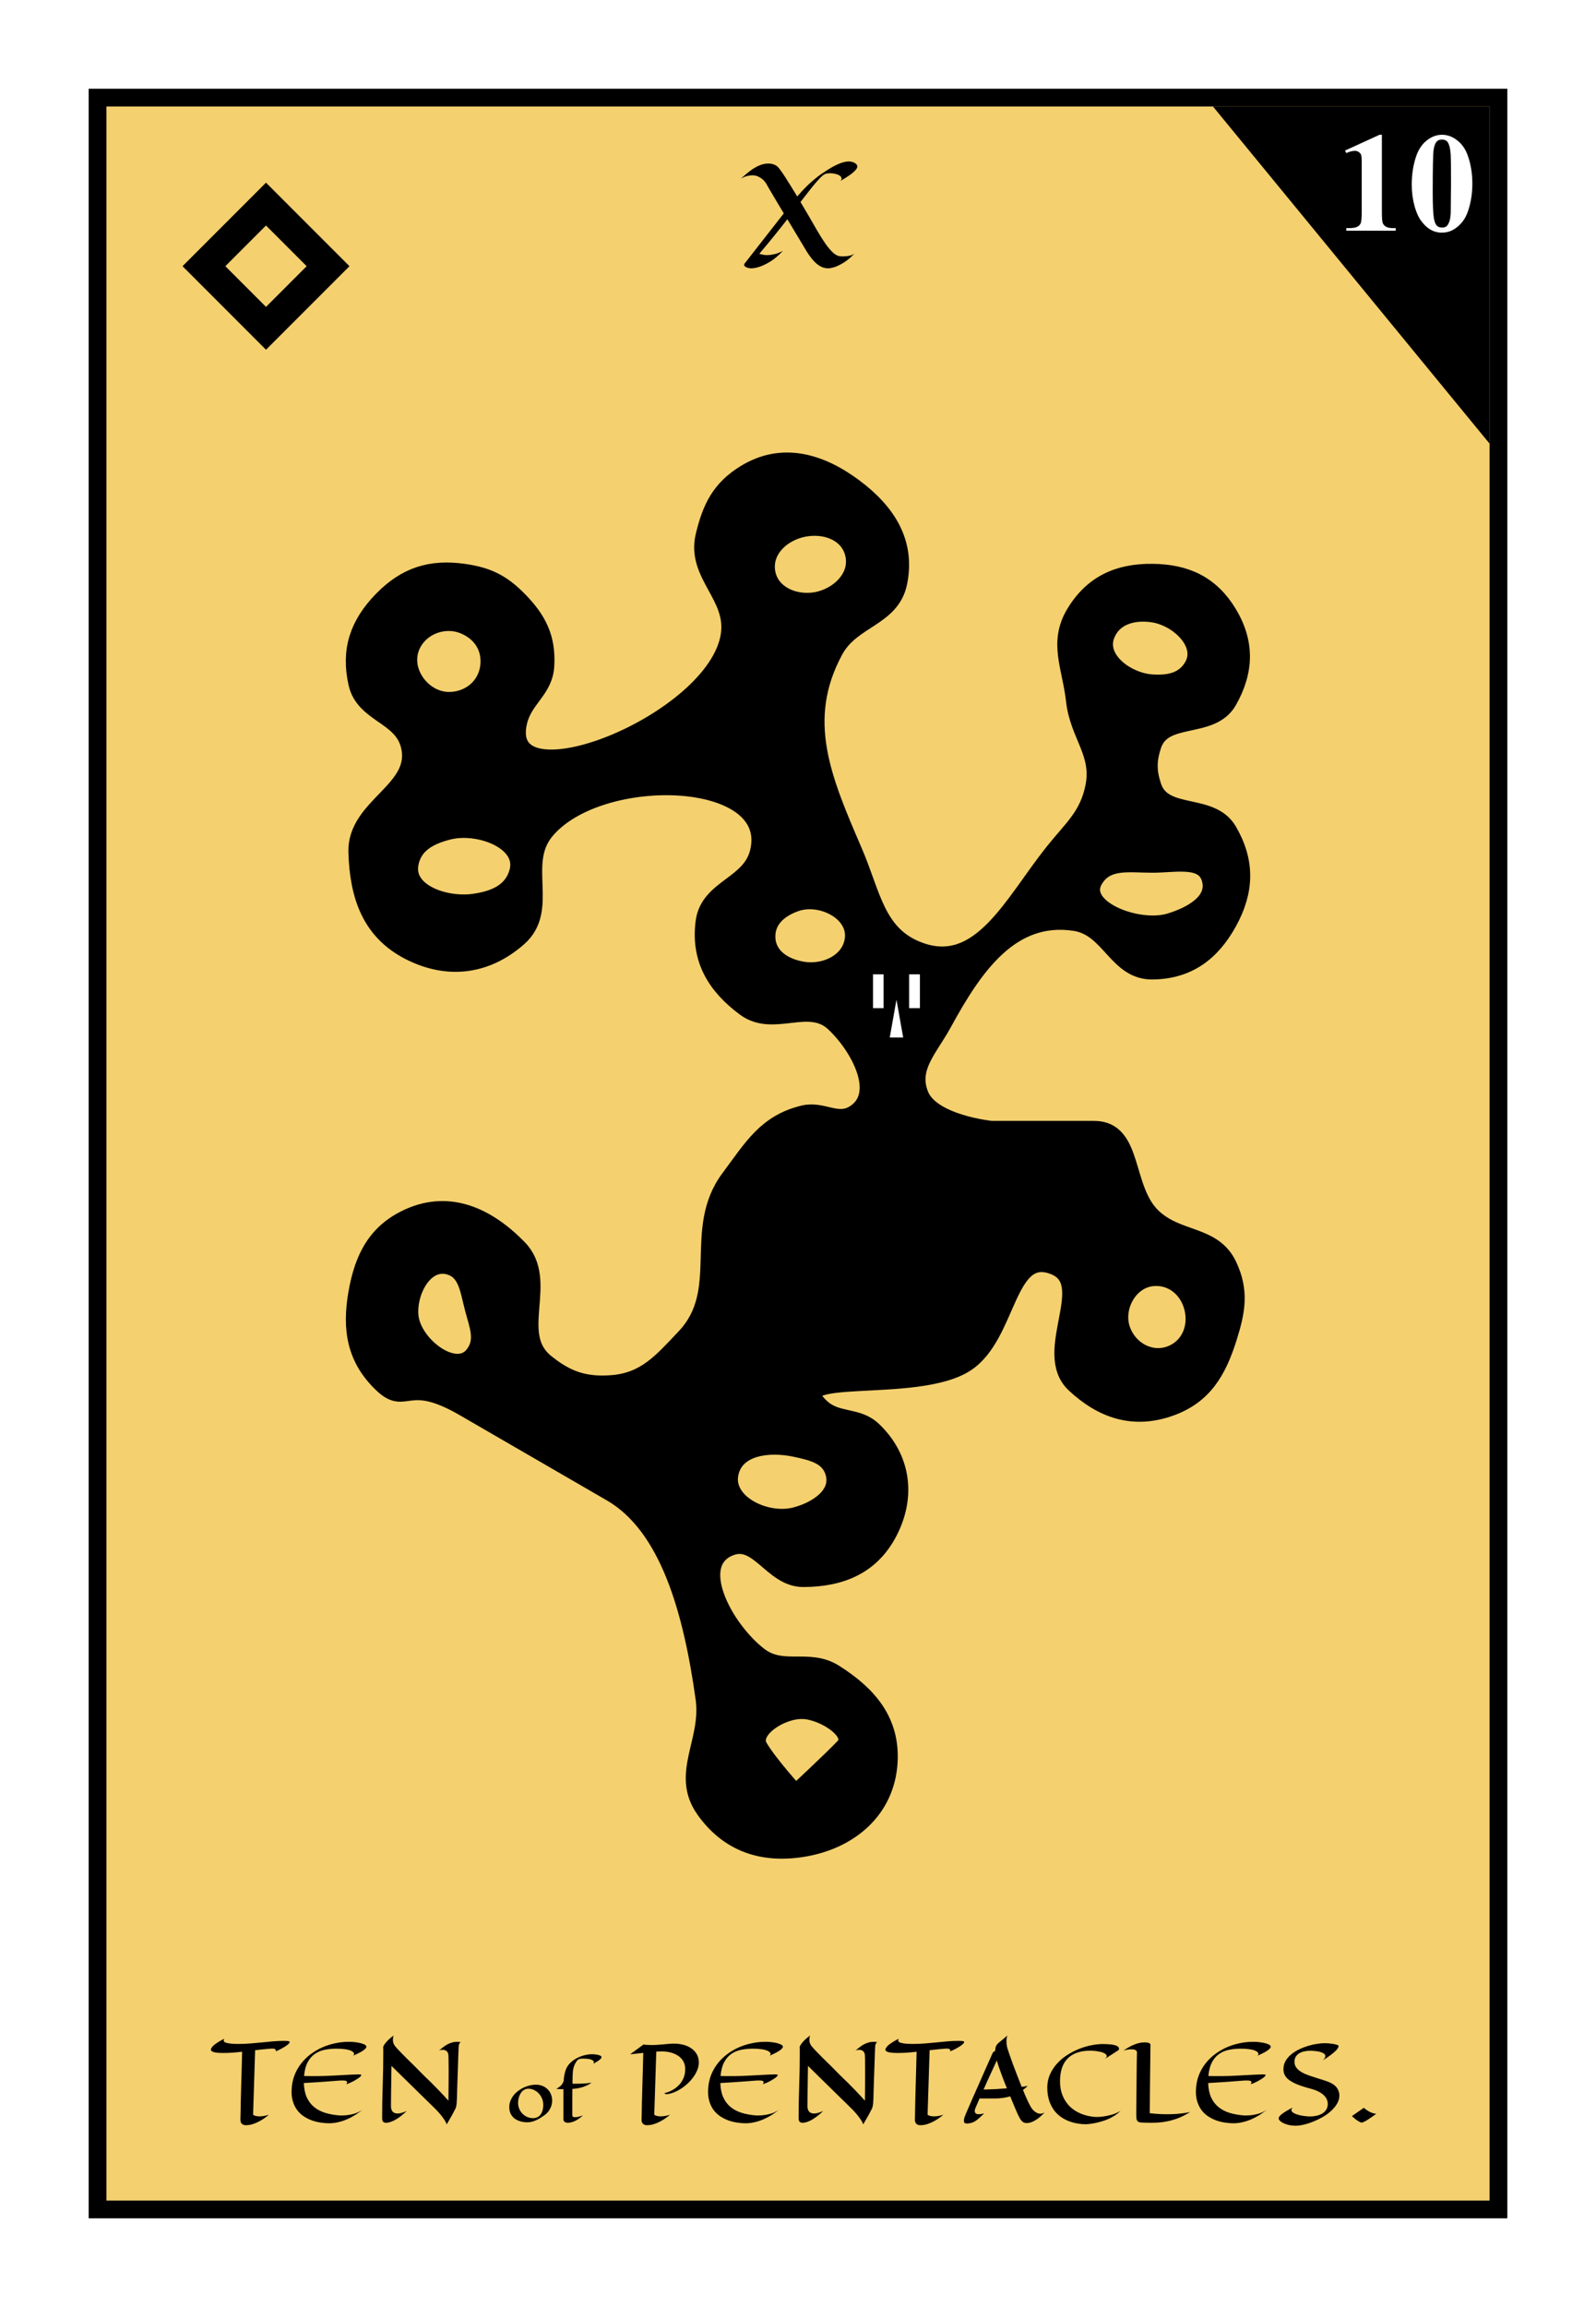
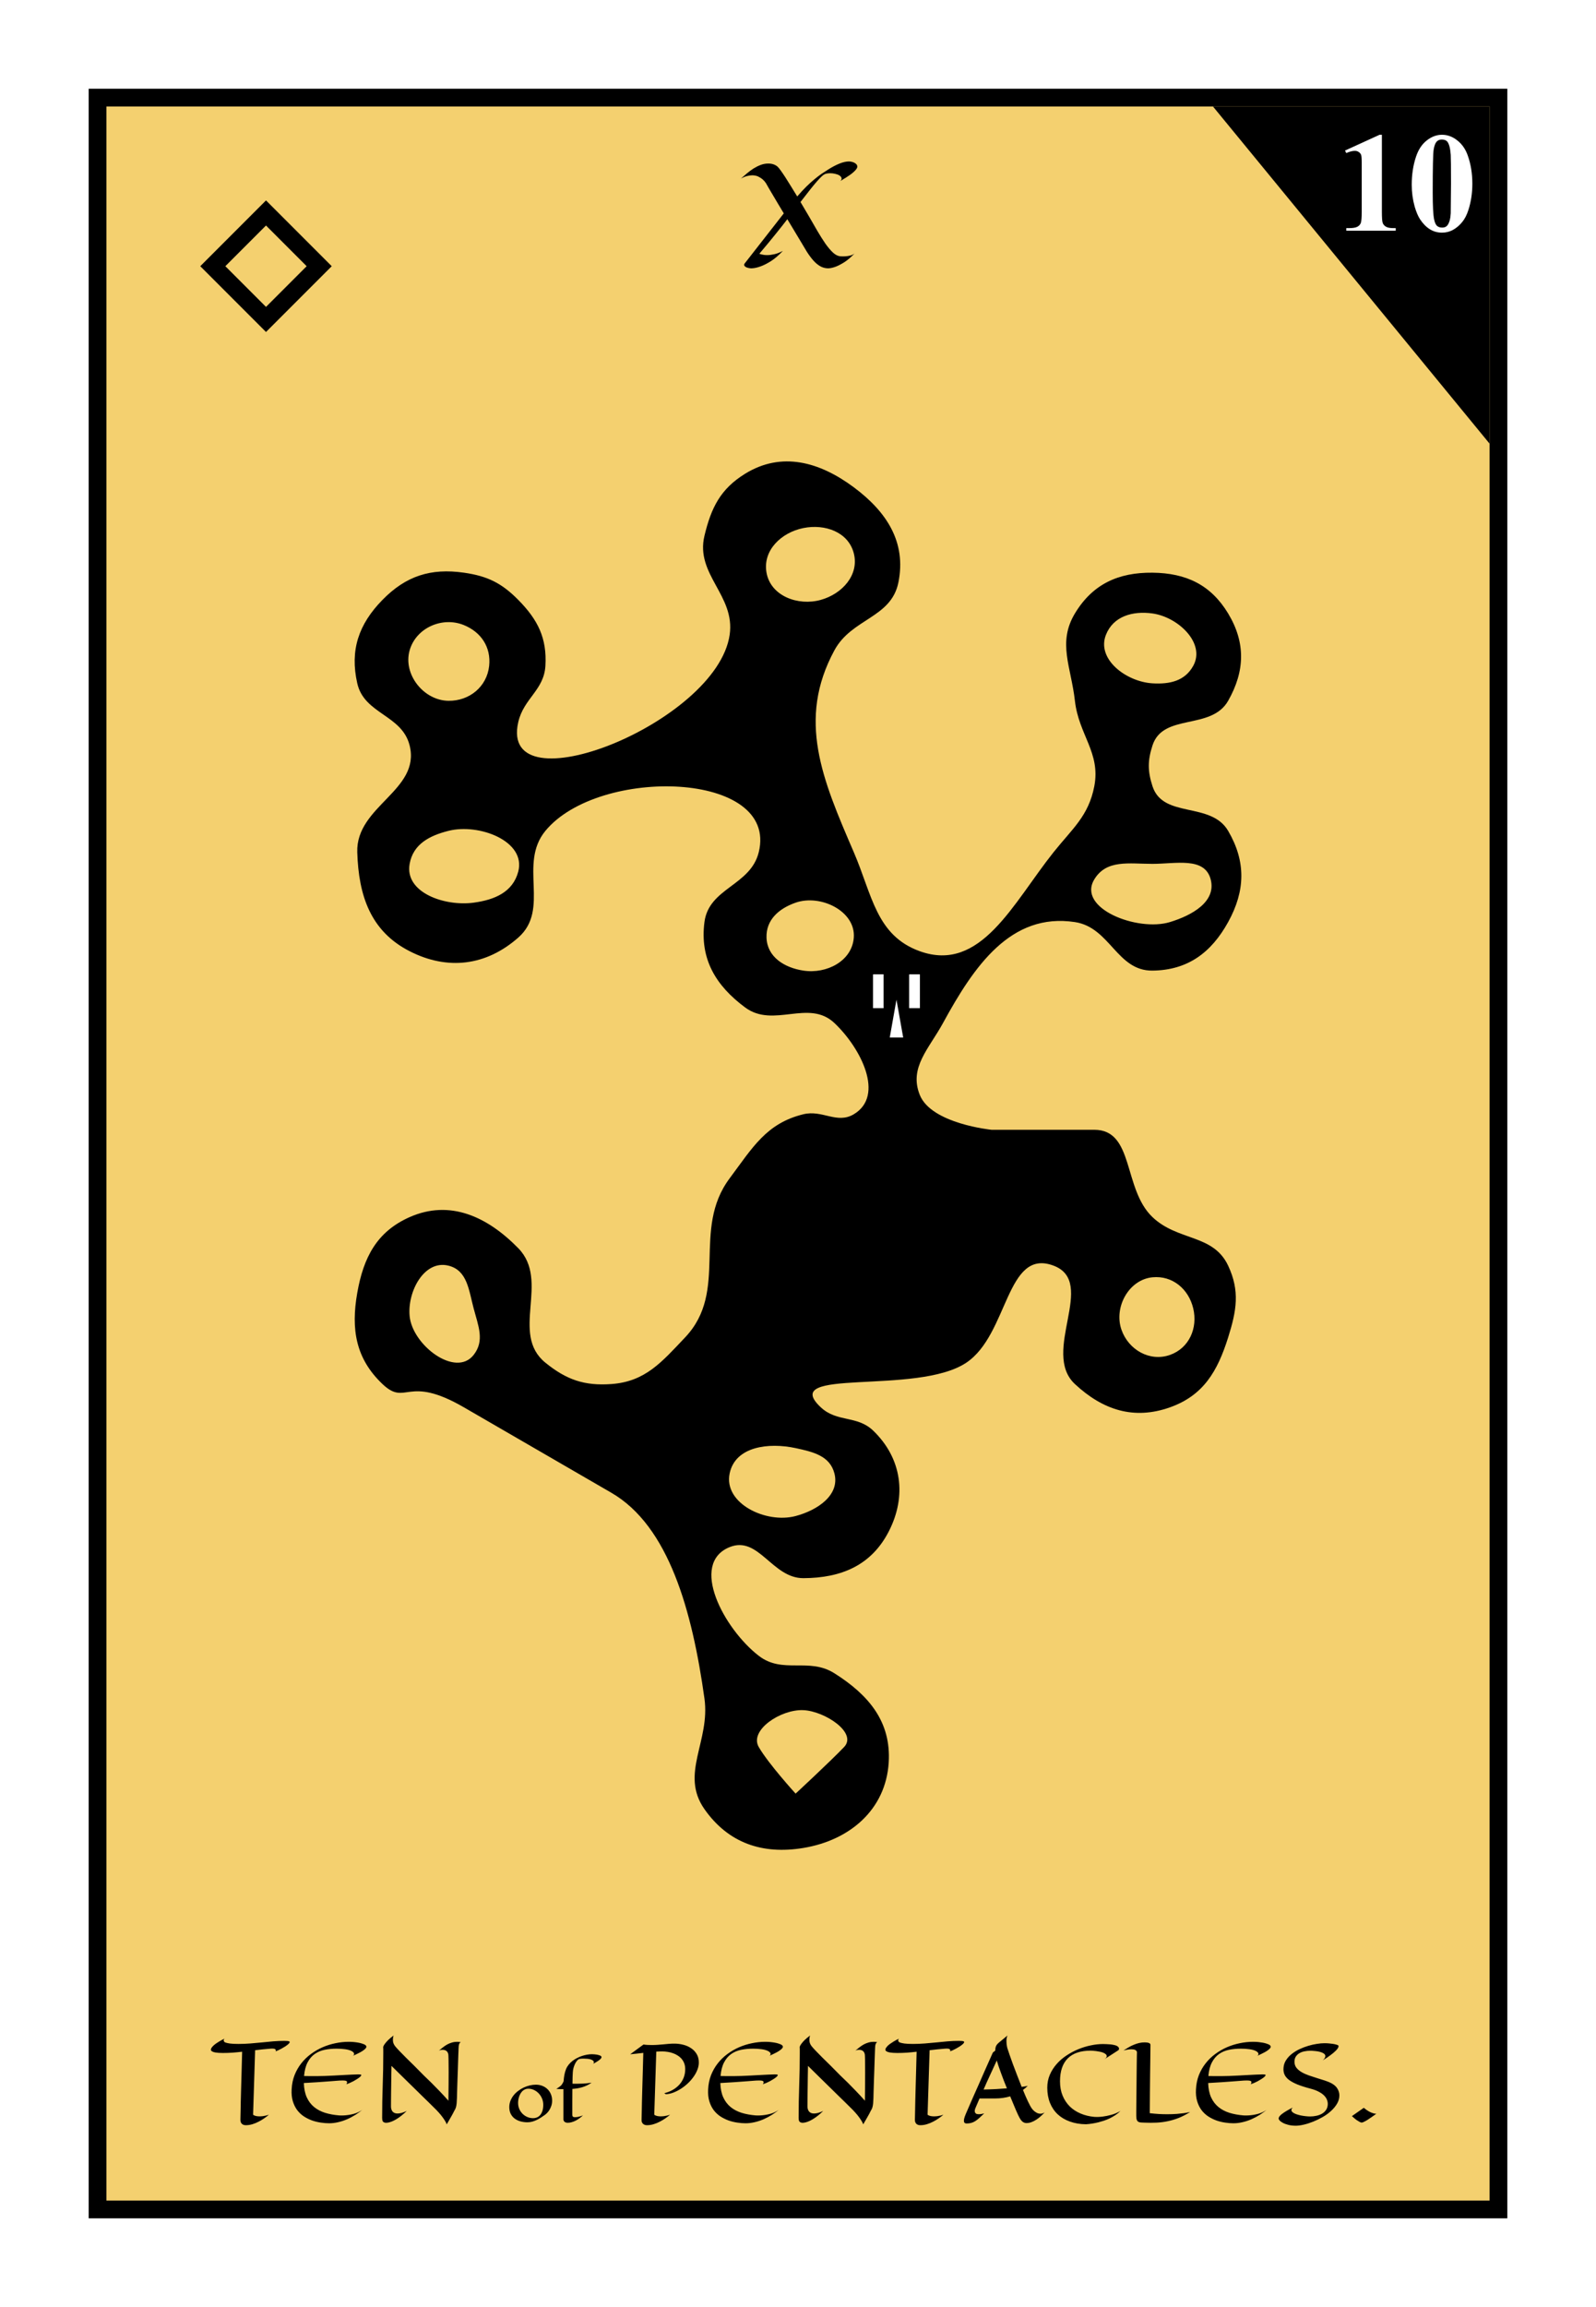
<svg xmlns="http://www.w3.org/2000/svg" width="180" height="260" viewBox="0 0 180 260" fill="none">
  <rect x="0" y="0" width="180" height="260" fill="#808080" stroke="none" />
  <g clip-path="url(#clip0_116_773)">
    <rect width="180" height="260" fill="white" />
    <rect x="11" y="11" width="158" height="238" fill="#F4D06F" stroke="black" stroke-width="2" />
    <path d="M136.8 12H168V50L136.8 12Z" fill="black" />
-     <path d="M22 30L30 22L38 30L30 38L22 30Z" fill="black" stroke="black" stroke-width="2" />
    <path d="M24 30L30 24L36 30L30 36L24 30Z" fill="#F4D06F" stroke="black" stroke-width="2" />
    <path d="M155.851 15.188V23.852C155.851 24.503 155.879 24.919 155.937 25.102C155.994 25.279 156.114 25.424 156.296 25.539C156.478 25.654 156.77 25.711 157.171 25.711H157.413V26H151.835V25.711H152.116C152.569 25.711 152.892 25.659 153.085 25.555C153.278 25.451 153.408 25.307 153.476 25.125C153.543 24.943 153.577 24.518 153.577 23.852V18.359C153.577 17.87 153.554 17.565 153.507 17.445C153.46 17.32 153.372 17.216 153.241 17.133C153.116 17.044 152.971 17 152.804 17C152.538 17 152.215 17.083 151.835 17.25L151.694 16.969L155.593 15.188H155.851ZM166.054 20.703C166.054 21.76 165.905 22.747 165.609 23.664C165.431 24.227 165.192 24.688 164.89 25.047C164.593 25.406 164.254 25.693 163.874 25.906C163.494 26.115 163.08 26.219 162.632 26.219C162.122 26.219 161.661 26.088 161.249 25.828C160.838 25.568 160.473 25.195 160.155 24.711C159.926 24.357 159.726 23.885 159.554 23.297C159.33 22.5 159.218 21.677 159.218 20.828C159.218 19.677 159.379 18.62 159.702 17.656C159.968 16.859 160.372 16.25 160.913 15.828C161.455 15.401 162.028 15.188 162.632 15.188C163.247 15.188 163.819 15.398 164.351 15.82C164.887 16.237 165.28 16.799 165.53 17.508C165.879 18.482 166.054 19.547 166.054 20.703ZM163.648 20.688C163.648 18.833 163.637 17.753 163.616 17.445C163.564 16.721 163.439 16.232 163.241 15.977C163.111 15.81 162.9 15.727 162.609 15.727C162.385 15.727 162.207 15.789 162.077 15.914C161.885 16.096 161.754 16.419 161.687 16.883C161.619 17.341 161.585 18.948 161.585 21.703C161.585 23.203 161.637 24.208 161.741 24.719C161.819 25.088 161.931 25.336 162.077 25.461C162.223 25.586 162.416 25.648 162.655 25.648C162.916 25.648 163.111 25.565 163.241 25.398C163.46 25.107 163.585 24.656 163.616 24.047L163.648 20.688Z" fill="white" />
    <path d="M30.331 238.326C30.175 238.455 29.997 238.59 29.798 238.73C29.602 238.867 29.394 238.992 29.171 239.105C28.948 239.223 28.714 239.318 28.468 239.393C28.226 239.467 27.98 239.504 27.73 239.504C27.651 239.504 27.575 239.494 27.501 239.475C27.427 239.455 27.36 239.42 27.302 239.369C27.243 239.322 27.196 239.258 27.161 239.176C27.126 239.094 27.11 238.99 27.114 238.865C27.114 238.717 27.122 238.35 27.138 237.764C27.142 237.514 27.148 237.203 27.155 236.832C27.167 236.457 27.179 236.006 27.19 235.479C27.206 234.951 27.224 234.338 27.243 233.639C27.263 232.936 27.284 232.131 27.308 231.225C26.94 231.268 26.575 231.303 26.212 231.33C25.852 231.354 25.489 231.365 25.122 231.365C24.786 231.365 24.507 231.346 24.284 231.307C24.061 231.268 23.905 231.199 23.815 231.102C23.765 231.016 23.78 230.908 23.862 230.779C23.898 230.725 23.948 230.662 24.015 230.592C24.081 230.521 24.171 230.443 24.284 230.357C24.401 230.271 24.544 230.178 24.712 230.076C24.88 229.975 25.081 229.865 25.315 229.748C25.253 229.826 25.224 229.893 25.227 229.947C25.231 229.998 25.247 230.041 25.274 230.076C25.306 230.119 25.351 230.154 25.409 230.182C25.523 230.225 25.694 230.264 25.925 230.299C26.159 230.33 26.483 230.346 26.898 230.346C27.351 230.346 27.796 230.328 28.233 230.293C28.675 230.258 29.108 230.219 29.534 230.176C29.964 230.129 30.39 230.088 30.811 230.053C31.237 230.018 31.661 230 32.083 230C32.196 230 32.296 230.004 32.382 230.012C32.472 230.016 32.54 230.027 32.587 230.047C32.661 230.074 32.687 230.119 32.663 230.182C32.64 230.24 32.583 230.309 32.493 230.387C32.407 230.461 32.3 230.541 32.171 230.627C32.042 230.709 31.909 230.787 31.773 230.861C31.636 230.936 31.505 231.002 31.38 231.061C31.255 231.115 31.157 231.154 31.087 231.178C31.122 231.057 31.099 230.973 31.017 230.926C30.935 230.875 30.763 230.859 30.501 230.879C29.915 230.926 29.339 230.984 28.773 231.055L28.544 238.326C28.634 238.393 28.741 238.439 28.866 238.467C28.991 238.494 29.12 238.508 29.253 238.508C29.386 238.508 29.517 238.5 29.645 238.484C29.774 238.465 29.89 238.443 29.991 238.42C30.112 238.393 30.226 238.361 30.331 238.326ZM39.812 231.682C39.905 231.607 39.948 231.537 39.94 231.471C39.933 231.404 39.905 231.346 39.858 231.295C39.804 231.236 39.726 231.182 39.624 231.131C39.437 231.041 39.194 230.977 38.898 230.938C38.601 230.898 38.286 230.879 37.954 230.879C37.481 230.879 37.034 230.922 36.612 231.008C36.194 231.094 35.821 231.252 35.493 231.482C35.169 231.709 34.901 232.023 34.69 232.426C34.48 232.824 34.347 233.336 34.292 233.961C34.534 233.969 34.773 233.973 35.007 233.973C35.245 233.973 35.48 233.973 35.71 233.973C35.987 233.973 36.296 233.967 36.636 233.955C36.98 233.939 37.329 233.924 37.685 233.908C38.044 233.889 38.395 233.869 38.739 233.85C39.083 233.83 39.394 233.814 39.671 233.803C39.948 233.787 40.179 233.779 40.362 233.779C40.55 233.779 40.663 233.787 40.702 233.803C40.749 233.826 40.757 233.865 40.726 233.92C40.698 233.971 40.642 234.031 40.556 234.102C40.474 234.168 40.37 234.24 40.245 234.318C40.124 234.396 39.995 234.473 39.858 234.547C39.722 234.617 39.583 234.684 39.442 234.746C39.306 234.805 39.181 234.852 39.067 234.887C39.157 234.734 39.173 234.627 39.114 234.564C39.06 234.498 38.905 234.465 38.651 234.465C38.538 234.465 38.435 234.467 38.341 234.471C38.247 234.475 38.14 234.482 38.019 234.494C37.898 234.502 37.747 234.514 37.567 234.529C37.388 234.541 37.155 234.559 36.87 234.582C36.585 234.602 36.231 234.627 35.81 234.658C35.388 234.686 34.874 234.717 34.269 234.752C34.288 235.385 34.398 235.922 34.597 236.363C34.8 236.805 35.075 237.168 35.423 237.453C35.77 237.738 36.185 237.957 36.665 238.109C37.149 238.258 37.683 238.355 38.265 238.402C38.601 238.418 38.933 238.402 39.261 238.355C39.401 238.336 39.548 238.309 39.7 238.273C39.856 238.238 40.011 238.193 40.163 238.139C40.319 238.08 40.472 238.01 40.62 237.928C40.769 237.846 40.907 237.748 41.036 237.635C40.747 237.881 40.444 238.105 40.128 238.309C39.815 238.508 39.491 238.682 39.155 238.83C38.823 238.975 38.485 239.086 38.142 239.164C37.798 239.246 37.456 239.287 37.116 239.287C36.819 239.287 36.505 239.262 36.173 239.211C35.845 239.164 35.519 239.084 35.194 238.971C34.874 238.854 34.567 238.701 34.274 238.514C33.985 238.322 33.733 238.086 33.519 237.805C33.308 237.52 33.144 237.186 33.026 236.803C32.909 236.416 32.864 235.973 32.892 235.473C32.919 234.891 33.028 234.354 33.22 233.861C33.415 233.369 33.669 232.926 33.981 232.531C34.294 232.133 34.655 231.783 35.065 231.482C35.476 231.178 35.913 230.924 36.378 230.721C36.847 230.518 37.333 230.365 37.837 230.264C38.341 230.158 38.841 230.105 39.337 230.105C39.556 230.105 39.757 230.115 39.94 230.135C40.124 230.154 40.288 230.178 40.433 230.205C40.581 230.232 40.708 230.264 40.813 230.299C40.919 230.33 41.001 230.359 41.06 230.387C41.235 230.465 41.323 230.557 41.323 230.662C41.323 230.725 41.29 230.791 41.224 230.861C41.161 230.932 41.079 231.002 40.977 231.072C40.88 231.143 40.77 231.211 40.649 231.277C40.532 231.34 40.417 231.398 40.304 231.453C40.194 231.508 40.095 231.555 40.005 231.594C39.915 231.633 39.851 231.662 39.812 231.682ZM51.964 230.146C51.909 230.174 51.866 230.211 51.835 230.258C51.808 230.305 51.786 230.352 51.77 230.398C51.755 230.453 51.743 230.512 51.735 230.574C51.731 230.617 51.726 230.719 51.718 230.879C51.714 231.039 51.706 231.242 51.694 231.488C51.687 231.73 51.677 232.004 51.665 232.309C51.657 232.609 51.648 232.922 51.636 233.246C51.624 233.57 51.612 233.895 51.601 234.219C51.593 234.543 51.583 234.848 51.571 235.133C51.563 235.418 51.556 235.674 51.548 235.9C51.544 236.123 51.54 236.297 51.536 236.422C51.528 236.672 51.517 236.877 51.501 237.037C51.485 237.193 51.464 237.324 51.437 237.43C51.409 237.535 51.376 237.625 51.337 237.699C51.298 237.773 51.255 237.852 51.208 237.934C51.173 238.008 51.12 238.111 51.05 238.244C50.987 238.357 50.901 238.51 50.792 238.701C50.687 238.889 50.55 239.125 50.382 239.41C50.323 239.238 50.23 239.059 50.101 238.871C49.976 238.684 49.847 238.508 49.714 238.344C49.558 238.156 49.392 237.971 49.216 237.787C49.009 237.58 48.687 237.262 48.249 236.832C48.062 236.648 47.841 236.434 47.587 236.188C47.333 235.938 47.038 235.648 46.702 235.32C46.366 234.992 45.987 234.621 45.565 234.207C45.144 233.793 44.673 233.33 44.153 232.818C44.145 233.295 44.138 233.725 44.13 234.107C44.126 234.49 44.122 234.834 44.118 235.139C44.114 235.439 44.11 235.703 44.106 235.93C44.102 236.152 44.101 236.346 44.101 236.51C44.097 236.893 44.095 237.166 44.095 237.33C44.091 237.455 44.102 237.57 44.13 237.676C44.157 237.777 44.2 237.867 44.259 237.945C44.317 238.02 44.394 238.078 44.487 238.121C44.581 238.164 44.694 238.186 44.827 238.186C44.96 238.186 45.112 238.164 45.284 238.121C45.456 238.074 45.651 238 45.87 237.898C45.679 238.086 45.497 238.248 45.325 238.385C45.157 238.521 44.997 238.639 44.845 238.736C44.696 238.834 44.558 238.914 44.429 238.977C44.304 239.039 44.19 239.088 44.089 239.123C43.847 239.209 43.636 239.244 43.456 239.229C43.308 239.197 43.21 239.139 43.163 239.053C43.12 238.967 43.099 238.842 43.099 238.678C43.099 237.447 43.12 236.227 43.163 235.016C43.206 233.805 43.227 232.598 43.227 231.395C43.227 231.211 43.227 231.059 43.227 230.938C43.227 230.816 43.224 230.729 43.216 230.674C43.247 230.572 43.312 230.457 43.409 230.328C43.491 230.215 43.608 230.08 43.761 229.924C43.917 229.768 44.128 229.59 44.394 229.391C44.362 229.473 44.341 229.553 44.329 229.631C44.317 229.709 44.312 229.783 44.312 229.854C44.312 229.967 44.321 230.068 44.341 230.158C44.364 230.244 44.392 230.318 44.423 230.381C44.458 230.451 44.497 230.516 44.54 230.574C44.673 230.738 44.845 230.93 45.056 231.148C45.267 231.367 45.511 231.615 45.788 231.893C46.069 232.166 46.378 232.469 46.714 232.801C47.05 233.133 47.409 233.496 47.792 233.891C48.065 234.148 48.355 234.428 48.659 234.729C48.921 234.986 49.218 235.289 49.55 235.637C49.882 235.98 50.224 236.35 50.575 236.744C50.583 236.025 50.589 235.404 50.593 234.881C50.597 234.357 50.599 233.902 50.599 233.516C50.599 233.16 50.597 232.867 50.593 232.637C50.593 232.402 50.591 232.215 50.587 232.074C50.583 231.914 50.579 231.787 50.575 231.693C50.575 231.561 50.556 231.449 50.517 231.359C50.477 231.27 50.427 231.199 50.364 231.148C50.306 231.098 50.237 231.062 50.159 231.043C50.081 231.02 50.003 231.008 49.925 231.008C49.835 231.008 49.749 231.018 49.667 231.037C49.585 231.057 49.523 231.082 49.48 231.113C49.644 230.973 49.806 230.842 49.966 230.721C50.126 230.596 50.288 230.488 50.452 230.398C50.62 230.309 50.794 230.238 50.974 230.188C51.157 230.133 51.352 230.105 51.56 230.105C51.696 230.105 51.831 230.119 51.964 230.146ZM62.27 236.727C62.27 236.943 62.241 237.139 62.181 237.316C62.121 237.493 62.049 237.648 61.966 237.781C61.883 237.914 61.798 238.025 61.712 238.113C61.626 238.202 61.557 238.266 61.505 238.305C61.354 238.414 61.199 238.521 61.04 238.625C60.881 238.729 60.717 238.823 60.548 238.906C60.381 238.987 60.209 239.052 60.032 239.102C59.855 239.151 59.673 239.176 59.485 239.176C59.207 239.176 58.942 239.141 58.692 239.07C58.445 239 58.227 238.895 58.04 238.754C57.855 238.613 57.708 238.436 57.599 238.223C57.492 238.009 57.438 237.759 57.438 237.473C57.438 237.22 57.481 236.983 57.567 236.762C57.656 236.538 57.773 236.332 57.919 236.145C58.067 235.957 58.241 235.789 58.438 235.641C58.636 235.49 58.846 235.362 59.067 235.258C59.289 235.154 59.517 235.074 59.751 235.02C59.985 234.965 60.212 234.938 60.431 234.938C60.702 234.938 60.949 234.983 61.173 235.074C61.399 235.163 61.593 235.288 61.755 235.449C61.919 235.608 62.045 235.797 62.134 236.016C62.225 236.234 62.27 236.471 62.27 236.727ZM59.575 235.391C59.442 235.391 59.321 235.415 59.212 235.465C59.102 235.512 59.005 235.577 58.919 235.66C58.836 235.741 58.763 235.836 58.7 235.945C58.64 236.052 58.59 236.165 58.548 236.285C58.509 236.402 58.479 236.522 58.458 236.645C58.44 236.764 58.431 236.878 58.431 236.984C58.431 237.227 58.475 237.453 58.563 237.664C58.652 237.872 58.773 238.055 58.927 238.211C59.083 238.367 59.264 238.49 59.47 238.578C59.678 238.667 59.899 238.711 60.134 238.711C60.28 238.711 60.42 238.684 60.556 238.629C60.694 238.572 60.815 238.483 60.919 238.363C61.026 238.241 61.11 238.085 61.173 237.895C61.238 237.702 61.27 237.47 61.27 237.199C61.27 236.962 61.226 236.734 61.138 236.516C61.049 236.297 60.928 236.104 60.774 235.938C60.621 235.771 60.441 235.638 60.235 235.539C60.03 235.44 59.81 235.391 59.575 235.391ZM66.72 234.711C66.55 234.831 66.379 234.932 66.204 235.016C66.03 235.099 65.851 235.168 65.669 235.223C65.487 235.277 65.302 235.32 65.114 235.352C64.929 235.38 64.742 235.401 64.552 235.414C64.549 235.625 64.548 235.839 64.548 236.055C64.548 236.271 64.546 236.482 64.544 236.688C64.544 236.891 64.544 237.083 64.544 237.266C64.544 237.448 64.544 237.611 64.544 237.754C64.544 237.897 64.544 238.017 64.544 238.113C64.544 238.21 64.544 238.273 64.544 238.305C64.544 238.427 64.569 238.508 64.618 238.547C64.67 238.583 64.745 238.602 64.841 238.602C65.002 238.602 65.159 238.581 65.31 238.539C65.461 238.497 65.606 238.451 65.747 238.398C65.63 238.508 65.502 238.613 65.364 238.715C65.229 238.816 65.088 238.905 64.942 238.98C64.796 239.056 64.647 239.116 64.493 239.16C64.342 239.207 64.191 239.23 64.04 239.23C63.876 239.23 63.752 239.193 63.669 239.117C63.586 239.042 63.544 238.952 63.544 238.848V235.441C63.424 235.441 63.298 235.44 63.165 235.438C63.032 235.432 62.89 235.424 62.739 235.414C62.815 235.37 62.884 235.326 62.946 235.281C63.011 235.237 63.067 235.197 63.114 235.16C63.169 235.118 63.22 235.078 63.267 235.039C63.298 235.008 63.33 234.969 63.364 234.922C63.393 234.883 63.424 234.833 63.458 234.773C63.492 234.714 63.527 234.642 63.563 234.559C63.579 234.316 63.608 234.081 63.649 233.852C63.691 233.62 63.752 233.402 63.833 233.199C63.903 233.02 64 232.853 64.122 232.699C64.245 232.543 64.385 232.402 64.544 232.277C64.703 232.152 64.875 232.042 65.06 231.945C65.245 231.849 65.433 231.768 65.626 231.703C65.821 231.638 66.015 231.589 66.208 231.555C66.403 231.521 66.588 231.504 66.763 231.504C66.87 231.504 66.971 231.509 67.067 231.52C67.166 231.527 67.256 231.539 67.337 231.555C67.418 231.57 67.489 231.589 67.552 231.609C67.614 231.628 67.665 231.646 67.704 231.664C67.795 231.716 67.841 231.772 67.841 231.832C67.841 231.876 67.821 231.924 67.782 231.977C67.743 232.026 67.692 232.077 67.63 232.129C67.57 232.178 67.502 232.228 67.427 232.277C67.351 232.327 67.278 232.372 67.208 232.414C67.138 232.456 67.074 232.492 67.017 232.523C66.959 232.552 66.916 232.573 66.888 232.586C66.921 232.557 66.945 232.53 66.958 232.504C66.971 232.475 66.978 232.449 66.978 232.426C66.978 232.345 66.945 232.277 66.88 232.223C66.815 232.168 66.728 232.124 66.618 232.09C66.511 232.056 66.388 232.033 66.247 232.02C66.109 232.007 65.966 232 65.817 232C65.69 232 65.573 232.007 65.466 232.02C65.359 232.033 65.282 232.056 65.235 232.09C65.175 232.129 65.11 232.193 65.04 232.281C64.972 232.37 64.907 232.478 64.845 232.605C64.785 232.733 64.731 232.876 64.685 233.035C64.64 233.194 64.613 233.363 64.603 233.543C64.595 233.652 64.587 233.82 64.579 234.047C64.574 234.271 64.569 234.53 64.564 234.824C64.652 234.829 64.738 234.832 64.821 234.832C64.905 234.832 64.987 234.832 65.067 234.832C65.315 234.832 65.539 234.827 65.739 234.816C65.942 234.803 66.117 234.789 66.263 234.773C66.432 234.755 66.584 234.734 66.72 234.711ZM75.575 238.326C75.419 238.455 75.241 238.59 75.042 238.73C74.847 238.867 74.638 238.992 74.415 239.105C74.192 239.223 73.958 239.318 73.712 239.393C73.47 239.467 73.224 239.504 72.974 239.504C72.899 239.504 72.823 239.494 72.745 239.475C72.671 239.455 72.605 239.42 72.546 239.369C72.487 239.322 72.439 239.258 72.399 239.176C72.364 239.094 72.351 238.99 72.358 238.865C72.358 238.725 72.366 238.363 72.382 237.781C72.386 237.535 72.392 237.229 72.399 236.861C72.411 236.494 72.423 236.051 72.435 235.531C72.45 235.012 72.468 234.408 72.487 233.721C72.507 233.033 72.528 232.244 72.552 231.354C72.294 231.385 72.04 231.414 71.79 231.441C71.544 231.469 71.306 231.492 71.075 231.512L72.575 230.41C72.72 230.434 72.872 230.449 73.032 230.457C73.196 230.465 73.356 230.469 73.513 230.469C73.743 230.469 73.968 230.461 74.186 230.445C74.405 230.43 74.618 230.412 74.825 230.393C75.036 230.369 75.243 230.35 75.446 230.334C75.653 230.318 75.86 230.311 76.067 230.311C76.403 230.311 76.735 230.354 77.064 230.439C77.392 230.521 77.685 230.65 77.942 230.826C78.204 230.998 78.415 231.219 78.575 231.488C78.735 231.754 78.815 232.07 78.815 232.438C78.815 232.715 78.759 232.994 78.645 233.275C78.536 233.553 78.386 233.822 78.194 234.084C78.007 234.346 77.788 234.592 77.538 234.822C77.288 235.053 77.024 235.254 76.747 235.426C76.474 235.598 76.194 235.736 75.909 235.842C75.624 235.947 75.353 236.004 75.095 236.012L74.919 235.895C75.259 235.816 75.573 235.695 75.862 235.531C76.151 235.367 76.401 235.17 76.612 234.939C76.823 234.705 76.987 234.441 77.105 234.148C77.222 233.852 77.28 233.533 77.28 233.193C77.28 232.955 77.245 232.74 77.175 232.549C77.105 232.357 77.007 232.188 76.882 232.039C76.757 231.891 76.61 231.764 76.442 231.658C76.278 231.549 76.101 231.461 75.909 231.395C75.718 231.324 75.519 231.273 75.311 231.242C75.108 231.207 74.905 231.189 74.702 231.189C74.589 231.189 74.474 231.191 74.356 231.195C74.243 231.199 74.13 231.205 74.017 231.213L73.788 238.326C73.878 238.393 73.985 238.439 74.11 238.467C74.235 238.494 74.364 238.508 74.497 238.508C74.63 238.508 74.761 238.5 74.89 238.484C75.019 238.465 75.134 238.443 75.235 238.42C75.356 238.393 75.47 238.361 75.575 238.326ZM86.784 231.682C86.878 231.607 86.921 231.537 86.913 231.471C86.905 231.404 86.878 231.346 86.831 231.295C86.776 231.236 86.698 231.182 86.597 231.131C86.409 231.041 86.167 230.977 85.87 230.938C85.573 230.898 85.259 230.879 84.927 230.879C84.454 230.879 84.007 230.922 83.585 231.008C83.167 231.094 82.794 231.252 82.466 231.482C82.142 231.709 81.874 232.023 81.663 232.426C81.452 232.824 81.319 233.336 81.265 233.961C81.507 233.969 81.745 233.973 81.98 233.973C82.218 233.973 82.452 233.973 82.683 233.973C82.96 233.973 83.269 233.967 83.608 233.955C83.952 233.939 84.302 233.924 84.657 233.908C85.017 233.889 85.368 233.869 85.712 233.85C86.056 233.83 86.366 233.814 86.644 233.803C86.921 233.787 87.151 233.779 87.335 233.779C87.522 233.779 87.636 233.787 87.675 233.803C87.722 233.826 87.73 233.865 87.698 233.92C87.671 233.971 87.614 234.031 87.528 234.102C87.446 234.168 87.343 234.24 87.218 234.318C87.097 234.396 86.968 234.473 86.831 234.547C86.694 234.617 86.556 234.684 86.415 234.746C86.278 234.805 86.153 234.852 86.04 234.887C86.13 234.734 86.145 234.627 86.087 234.564C86.032 234.498 85.878 234.465 85.624 234.465C85.511 234.465 85.407 234.467 85.314 234.471C85.22 234.475 85.112 234.482 84.991 234.494C84.87 234.502 84.72 234.514 84.54 234.529C84.36 234.541 84.128 234.559 83.843 234.582C83.558 234.602 83.204 234.627 82.782 234.658C82.36 234.686 81.847 234.717 81.241 234.752C81.261 235.385 81.37 235.922 81.569 236.363C81.772 236.805 82.048 237.168 82.395 237.453C82.743 237.738 83.157 237.957 83.638 238.109C84.122 238.258 84.655 238.355 85.237 238.402C85.573 238.418 85.905 238.402 86.233 238.355C86.374 238.336 86.52 238.309 86.673 238.273C86.829 238.238 86.983 238.193 87.136 238.139C87.292 238.08 87.444 238.01 87.593 237.928C87.741 237.846 87.88 237.748 88.009 237.635C87.72 237.881 87.417 238.105 87.101 238.309C86.788 238.508 86.464 238.682 86.128 238.83C85.796 238.975 85.458 239.086 85.114 239.164C84.77 239.246 84.429 239.287 84.089 239.287C83.792 239.287 83.478 239.262 83.145 239.211C82.817 239.164 82.491 239.084 82.167 238.971C81.847 238.854 81.54 238.701 81.247 238.514C80.958 238.322 80.706 238.086 80.491 237.805C80.28 237.52 80.116 237.186 79.999 236.803C79.882 236.416 79.837 235.973 79.864 235.473C79.892 234.891 80.001 234.354 80.192 233.861C80.388 233.369 80.642 232.926 80.954 232.531C81.267 232.133 81.628 231.783 82.038 231.482C82.448 231.178 82.886 230.924 83.351 230.721C83.819 230.518 84.306 230.365 84.81 230.264C85.314 230.158 85.814 230.105 86.31 230.105C86.528 230.105 86.73 230.115 86.913 230.135C87.097 230.154 87.261 230.178 87.405 230.205C87.554 230.232 87.681 230.264 87.786 230.299C87.892 230.33 87.974 230.359 88.032 230.387C88.208 230.465 88.296 230.557 88.296 230.662C88.296 230.725 88.263 230.791 88.196 230.861C88.134 230.932 88.052 231.002 87.95 231.072C87.853 231.143 87.743 231.211 87.622 231.277C87.505 231.34 87.39 231.398 87.276 231.453C87.167 231.508 87.067 231.555 86.978 231.594C86.888 231.633 86.823 231.662 86.784 231.682ZM98.936 230.146C98.882 230.174 98.839 230.211 98.808 230.258C98.78 230.305 98.759 230.352 98.743 230.398C98.728 230.453 98.716 230.512 98.708 230.574C98.704 230.617 98.698 230.719 98.69 230.879C98.686 231.039 98.679 231.242 98.667 231.488C98.659 231.73 98.649 232.004 98.638 232.309C98.63 232.609 98.62 232.922 98.608 233.246C98.597 233.57 98.585 233.895 98.573 234.219C98.565 234.543 98.556 234.848 98.544 235.133C98.536 235.418 98.528 235.674 98.52 235.9C98.517 236.123 98.513 236.297 98.509 236.422C98.501 236.672 98.489 236.877 98.474 237.037C98.458 237.193 98.436 237.324 98.409 237.43C98.382 237.535 98.349 237.625 98.31 237.699C98.27 237.773 98.228 237.852 98.181 237.934C98.145 238.008 98.093 238.111 98.022 238.244C97.96 238.357 97.874 238.51 97.765 238.701C97.659 238.889 97.522 239.125 97.355 239.41C97.296 239.238 97.202 239.059 97.073 238.871C96.948 238.684 96.819 238.508 96.686 238.344C96.53 238.156 96.364 237.971 96.189 237.787C95.981 237.58 95.659 237.262 95.222 236.832C95.034 236.648 94.814 236.434 94.56 236.188C94.306 235.938 94.011 235.648 93.675 235.32C93.339 234.992 92.96 234.621 92.538 234.207C92.116 233.793 91.645 233.33 91.126 232.818C91.118 233.295 91.11 233.725 91.103 234.107C91.099 234.49 91.095 234.834 91.091 235.139C91.087 235.439 91.083 235.703 91.079 235.93C91.075 236.152 91.073 236.346 91.073 236.51C91.069 236.893 91.067 237.166 91.067 237.33C91.064 237.455 91.075 237.57 91.103 237.676C91.13 237.777 91.173 237.867 91.231 237.945C91.29 238.02 91.366 238.078 91.46 238.121C91.554 238.164 91.667 238.186 91.8 238.186C91.933 238.186 92.085 238.164 92.257 238.121C92.429 238.074 92.624 238 92.843 237.898C92.651 238.086 92.47 238.248 92.298 238.385C92.13 238.521 91.97 238.639 91.817 238.736C91.669 238.834 91.53 238.914 91.401 238.977C91.276 239.039 91.163 239.088 91.061 239.123C90.819 239.209 90.608 239.244 90.429 239.229C90.28 239.197 90.183 239.139 90.136 239.053C90.093 238.967 90.071 238.842 90.071 238.678C90.071 237.447 90.093 236.227 90.136 235.016C90.179 233.805 90.2 232.598 90.2 231.395C90.2 231.211 90.2 231.059 90.2 230.938C90.2 230.816 90.196 230.729 90.189 230.674C90.22 230.572 90.284 230.457 90.382 230.328C90.464 230.215 90.581 230.08 90.733 229.924C90.89 229.768 91.101 229.59 91.366 229.391C91.335 229.473 91.314 229.553 91.302 229.631C91.29 229.709 91.284 229.783 91.284 229.854C91.284 229.967 91.294 230.068 91.314 230.158C91.337 230.244 91.364 230.318 91.395 230.381C91.431 230.451 91.47 230.516 91.513 230.574C91.645 230.738 91.817 230.93 92.028 231.148C92.239 231.367 92.483 231.615 92.761 231.893C93.042 232.166 93.351 232.469 93.686 232.801C94.022 233.133 94.382 233.496 94.765 233.891C95.038 234.148 95.327 234.428 95.632 234.729C95.894 234.986 96.19 235.289 96.522 235.637C96.855 235.98 97.196 236.35 97.548 236.744C97.556 236.025 97.561 235.404 97.565 234.881C97.569 234.357 97.571 233.902 97.571 233.516C97.571 233.16 97.569 232.867 97.565 232.637C97.565 232.402 97.564 232.215 97.56 232.074C97.556 231.914 97.552 231.787 97.548 231.693C97.548 231.561 97.528 231.449 97.489 231.359C97.45 231.27 97.399 231.199 97.337 231.148C97.278 231.098 97.21 231.062 97.132 231.043C97.054 231.02 96.976 231.008 96.897 231.008C96.808 231.008 96.722 231.018 96.64 231.037C96.558 231.057 96.495 231.082 96.452 231.113C96.616 230.973 96.778 230.842 96.939 230.721C97.099 230.596 97.261 230.488 97.425 230.398C97.593 230.309 97.767 230.238 97.946 230.188C98.13 230.133 98.325 230.105 98.532 230.105C98.669 230.105 98.804 230.119 98.936 230.146ZM106.401 238.326C106.245 238.455 106.067 238.59 105.868 238.73C105.673 238.867 105.464 238.992 105.241 239.105C105.019 239.223 104.784 239.318 104.538 239.393C104.296 239.467 104.05 239.504 103.8 239.504C103.722 239.504 103.646 239.494 103.571 239.475C103.497 239.455 103.431 239.42 103.372 239.369C103.313 239.322 103.267 239.258 103.231 239.176C103.196 239.094 103.181 238.99 103.185 238.865C103.185 238.717 103.192 238.35 103.208 237.764C103.212 237.514 103.218 237.203 103.226 236.832C103.237 236.457 103.249 236.006 103.261 235.479C103.276 234.951 103.294 234.338 103.313 233.639C103.333 232.936 103.354 232.131 103.378 231.225C103.011 231.268 102.646 231.303 102.282 231.33C101.923 231.354 101.56 231.365 101.192 231.365C100.856 231.365 100.577 231.346 100.354 231.307C100.132 231.268 99.976 231.199 99.886 231.102C99.835 231.016 99.851 230.908 99.933 230.779C99.968 230.725 100.019 230.662 100.085 230.592C100.151 230.521 100.241 230.443 100.354 230.357C100.472 230.271 100.614 230.178 100.782 230.076C100.95 229.975 101.151 229.865 101.386 229.748C101.323 229.826 101.294 229.893 101.298 229.947C101.302 229.998 101.317 230.041 101.345 230.076C101.376 230.119 101.421 230.154 101.479 230.182C101.593 230.225 101.765 230.264 101.995 230.299C102.229 230.33 102.554 230.346 102.968 230.346C103.421 230.346 103.866 230.328 104.304 230.293C104.745 230.258 105.179 230.219 105.604 230.176C106.034 230.129 106.46 230.088 106.882 230.053C107.308 230.018 107.731 230 108.153 230C108.267 230 108.366 230.004 108.452 230.012C108.542 230.016 108.61 230.027 108.657 230.047C108.731 230.074 108.757 230.119 108.733 230.182C108.71 230.24 108.653 230.309 108.563 230.387C108.478 230.461 108.37 230.541 108.241 230.627C108.112 230.709 107.979 230.787 107.843 230.861C107.706 230.936 107.575 231.002 107.45 231.061C107.325 231.115 107.228 231.154 107.157 231.178C107.192 231.057 107.169 230.973 107.087 230.926C107.005 230.875 106.833 230.859 106.571 230.879C105.985 230.926 105.409 230.984 104.843 231.055L104.614 238.326C104.704 238.393 104.812 238.439 104.937 238.467C105.062 238.494 105.19 238.508 105.323 238.508C105.456 238.508 105.587 238.5 105.716 238.484C105.845 238.465 105.96 238.443 106.062 238.42C106.183 238.393 106.296 238.361 106.401 238.326ZM115.911 235.074C115.833 235.148 115.749 235.225 115.659 235.303C115.569 235.377 115.474 235.453 115.372 235.531C115.47 235.77 115.565 235.998 115.659 236.217C115.757 236.432 115.847 236.631 115.929 236.814C116.015 236.994 116.095 237.152 116.169 237.289C116.243 237.426 116.31 237.535 116.368 237.617C116.45 237.73 116.542 237.83 116.644 237.916C116.733 237.99 116.837 238.059 116.954 238.121C117.075 238.18 117.208 238.209 117.353 238.209C117.497 238.209 117.653 238.16 117.821 238.062C117.681 238.211 117.53 238.357 117.37 238.502C117.214 238.643 117.048 238.77 116.872 238.883C116.7 238.996 116.521 239.088 116.333 239.158C116.149 239.229 115.96 239.264 115.765 239.264C115.616 239.264 115.479 239.219 115.354 239.129C115.229 239.043 115.106 238.889 114.985 238.666C114.942 238.596 114.886 238.484 114.815 238.332C114.745 238.176 114.663 237.992 114.569 237.781C114.479 237.566 114.38 237.33 114.271 237.072C114.161 236.811 114.048 236.537 113.931 236.252C113.685 236.326 113.417 236.385 113.128 236.428C112.843 236.471 112.534 236.492 112.202 236.492H110.474L109.993 237.617C109.966 237.691 109.946 237.768 109.935 237.846C109.927 237.92 109.935 237.988 109.958 238.051C109.981 238.113 110.026 238.166 110.093 238.209C110.163 238.248 110.267 238.268 110.403 238.268C110.481 238.268 110.569 238.26 110.667 238.244C110.765 238.229 110.876 238.205 111.001 238.174C110.782 238.381 110.593 238.557 110.433 238.701C110.272 238.846 110.12 238.963 109.976 239.053C109.831 239.143 109.685 239.207 109.536 239.246C109.388 239.289 109.218 239.311 109.026 239.311C108.913 239.311 108.831 239.283 108.78 239.229C108.733 239.174 108.71 239.098 108.71 239C108.71 238.875 108.741 238.723 108.804 238.543C108.87 238.363 108.952 238.164 109.05 237.945C109.132 237.746 109.292 237.377 109.53 236.838C109.632 236.607 109.755 236.328 109.899 236C110.044 235.672 110.216 235.285 110.415 234.84C110.614 234.391 110.841 233.875 111.095 233.293C111.353 232.711 111.646 232.053 111.974 231.318L112.249 231.09C112.249 230.969 112.259 230.863 112.278 230.773C112.298 230.684 112.325 230.605 112.36 230.539C112.399 230.469 112.444 230.406 112.495 230.352C112.546 230.297 112.601 230.244 112.659 230.193C112.729 230.135 112.813 230.066 112.911 229.988C113.075 229.855 113.315 229.656 113.632 229.391C113.585 229.48 113.552 229.582 113.532 229.695C113.517 229.805 113.509 229.914 113.509 230.023C113.509 230.137 113.515 230.246 113.526 230.352C113.538 230.453 113.552 230.543 113.567 230.621C113.583 230.715 113.604 230.801 113.632 230.879C113.675 231.02 113.749 231.242 113.854 231.547C113.96 231.852 114.085 232.203 114.229 232.602C114.378 232.996 114.538 233.418 114.71 233.867C114.882 234.316 115.054 234.756 115.226 235.186C115.339 235.17 115.438 235.154 115.524 235.139C115.61 235.123 115.683 235.111 115.741 235.104C115.808 235.092 115.864 235.082 115.911 235.074ZM112.419 232.209C112.142 232.814 111.88 233.383 111.634 233.914C111.388 234.441 111.153 234.965 110.931 235.484C111.454 235.473 111.935 235.455 112.372 235.432C112.81 235.408 113.206 235.381 113.562 235.35C113.437 235.045 113.315 234.742 113.198 234.441C113.085 234.137 112.978 233.848 112.876 233.574C112.778 233.301 112.688 233.047 112.606 232.812C112.528 232.578 112.466 232.377 112.419 232.209ZM126.37 237.898C126.194 238.074 126.003 238.23 125.796 238.367C125.589 238.504 125.378 238.625 125.163 238.73C124.948 238.832 124.731 238.92 124.513 238.994C124.298 239.064 124.091 239.125 123.892 239.176C123.423 239.293 122.952 239.367 122.479 239.398C121.812 239.391 121.208 239.289 120.669 239.094C120.13 238.902 119.671 238.631 119.292 238.279C118.913 237.924 118.622 237.494 118.419 236.99C118.216 236.482 118.114 235.912 118.114 235.279C118.114 234.76 118.208 234.277 118.396 233.832C118.587 233.387 118.843 232.982 119.163 232.619C119.483 232.252 119.854 231.93 120.276 231.652C120.698 231.371 121.142 231.135 121.606 230.943C122.071 230.752 122.542 230.607 123.019 230.51C123.499 230.408 123.956 230.357 124.39 230.357C124.519 230.357 124.657 230.361 124.806 230.369C124.958 230.373 125.106 230.383 125.251 230.398C125.399 230.414 125.538 230.438 125.667 230.469C125.8 230.496 125.909 230.535 125.995 230.586C126.085 230.637 126.147 230.699 126.183 230.773C126.218 230.844 126.212 230.93 126.165 231.031C126.106 231.066 126.011 231.129 125.878 231.219C125.761 231.297 125.595 231.404 125.38 231.541C125.169 231.678 124.886 231.859 124.53 232.086C124.632 232.02 124.706 231.957 124.753 231.898C124.8 231.84 124.823 231.783 124.823 231.729C124.823 231.643 124.784 231.566 124.706 231.5C124.632 231.434 124.536 231.377 124.419 231.33C124.302 231.283 124.171 231.246 124.026 231.219C123.882 231.188 123.743 231.164 123.61 231.148C123.478 231.129 123.356 231.117 123.247 231.113C123.138 231.105 123.058 231.102 123.007 231.102C121.866 231.102 121.005 231.393 120.423 231.975C119.841 232.557 119.55 233.418 119.55 234.559C119.55 235.16 119.647 235.697 119.843 236.17C120.038 236.643 120.308 237.049 120.651 237.389C120.995 237.725 121.403 237.992 121.876 238.191C122.349 238.391 122.862 238.516 123.417 238.566C123.726 238.586 124.046 238.574 124.378 238.531C124.663 238.496 124.979 238.432 125.327 238.338C125.679 238.244 126.026 238.098 126.37 237.898ZM134.228 238.016C133.794 238.289 133.37 238.51 132.956 238.678C132.542 238.842 132.126 238.967 131.708 239.053C131.29 239.143 130.864 239.197 130.431 239.217C129.997 239.236 129.546 239.236 129.077 239.217C128.925 239.213 128.79 239.207 128.673 239.199C128.556 239.191 128.458 239.164 128.38 239.117C128.306 239.074 128.249 239.002 128.21 238.9C128.171 238.799 128.151 238.652 128.151 238.461C128.151 238.363 128.151 238.193 128.151 237.951C128.155 237.709 128.157 237.422 128.157 237.09C128.161 236.754 128.165 236.389 128.169 235.994C128.173 235.596 128.177 235.193 128.181 234.787C128.185 234.381 128.188 233.984 128.192 233.598C128.196 233.207 128.2 232.854 128.204 232.537C128.208 232.221 128.212 231.955 128.216 231.74C128.22 231.521 128.224 231.381 128.228 231.318C128.231 231.248 128.216 231.189 128.181 231.143C128.149 231.096 128.104 231.059 128.046 231.031C127.991 231 127.925 230.979 127.847 230.967C127.769 230.955 127.687 230.949 127.601 230.949C127.464 230.949 127.315 230.963 127.155 230.99C126.999 231.014 126.851 231.043 126.71 231.078C126.909 230.949 127.104 230.83 127.296 230.721C127.491 230.607 127.687 230.512 127.882 230.434C128.077 230.352 128.276 230.287 128.479 230.24C128.683 230.193 128.894 230.17 129.112 230.17C129.198 230.17 129.28 230.176 129.358 230.188C129.437 230.195 129.505 230.211 129.563 230.234C129.622 230.254 129.669 230.283 129.704 230.322C129.739 230.357 129.755 230.402 129.751 230.457C129.751 230.605 129.747 230.977 129.739 231.57C129.735 231.824 129.731 232.139 129.728 232.514C129.724 232.889 129.718 233.342 129.71 233.873C129.706 234.404 129.7 235.023 129.692 235.73C129.688 236.434 129.683 237.24 129.675 238.15C130.042 238.193 130.388 238.225 130.712 238.244C131.036 238.26 131.343 238.268 131.632 238.268C132.038 238.268 132.401 238.256 132.722 238.232C133.042 238.205 133.313 238.176 133.536 238.145C133.798 238.105 134.028 238.062 134.228 238.016ZM141.804 231.682C141.897 231.607 141.94 231.537 141.933 231.471C141.925 231.404 141.897 231.346 141.851 231.295C141.796 231.236 141.718 231.182 141.616 231.131C141.429 231.041 141.187 230.977 140.89 230.938C140.593 230.898 140.278 230.879 139.946 230.879C139.474 230.879 139.026 230.922 138.604 231.008C138.187 231.094 137.813 231.252 137.485 231.482C137.161 231.709 136.894 232.023 136.683 232.426C136.472 232.824 136.339 233.336 136.284 233.961C136.526 233.969 136.765 233.973 136.999 233.973C137.237 233.973 137.472 233.973 137.702 233.973C137.979 233.973 138.288 233.967 138.628 233.955C138.972 233.939 139.321 233.924 139.677 233.908C140.036 233.889 140.388 233.869 140.731 233.85C141.075 233.83 141.386 233.814 141.663 233.803C141.94 233.787 142.171 233.779 142.354 233.779C142.542 233.779 142.655 233.787 142.694 233.803C142.741 233.826 142.749 233.865 142.718 233.92C142.69 233.971 142.634 234.031 142.548 234.102C142.466 234.168 142.362 234.24 142.237 234.318C142.116 234.396 141.987 234.473 141.851 234.547C141.714 234.617 141.575 234.684 141.435 234.746C141.298 234.805 141.173 234.852 141.06 234.887C141.149 234.734 141.165 234.627 141.106 234.564C141.052 234.498 140.897 234.465 140.644 234.465C140.53 234.465 140.427 234.467 140.333 234.471C140.239 234.475 140.132 234.482 140.011 234.494C139.89 234.502 139.739 234.514 139.56 234.529C139.38 234.541 139.147 234.559 138.862 234.582C138.577 234.602 138.224 234.627 137.802 234.658C137.38 234.686 136.866 234.717 136.261 234.752C136.28 235.385 136.39 235.922 136.589 236.363C136.792 236.805 137.067 237.168 137.415 237.453C137.763 237.738 138.177 237.957 138.657 238.109C139.142 238.258 139.675 238.355 140.257 238.402C140.593 238.418 140.925 238.402 141.253 238.355C141.394 238.336 141.54 238.309 141.692 238.273C141.849 238.238 142.003 238.193 142.155 238.139C142.312 238.08 142.464 238.01 142.612 237.928C142.761 237.846 142.899 237.748 143.028 237.635C142.739 237.881 142.437 238.105 142.12 238.309C141.808 238.508 141.483 238.682 141.147 238.83C140.815 238.975 140.478 239.086 140.134 239.164C139.79 239.246 139.448 239.287 139.108 239.287C138.812 239.287 138.497 239.262 138.165 239.211C137.837 239.164 137.511 239.084 137.187 238.971C136.866 238.854 136.56 238.701 136.267 238.514C135.978 238.322 135.726 238.086 135.511 237.805C135.3 237.52 135.136 237.186 135.019 236.803C134.901 236.416 134.856 235.973 134.884 235.473C134.911 234.891 135.021 234.354 135.212 233.861C135.407 233.369 135.661 232.926 135.974 232.531C136.286 232.133 136.647 231.783 137.058 231.482C137.468 231.178 137.905 230.924 138.37 230.721C138.839 230.518 139.325 230.365 139.829 230.264C140.333 230.158 140.833 230.105 141.329 230.105C141.548 230.105 141.749 230.115 141.933 230.135C142.116 230.154 142.28 230.178 142.425 230.205C142.573 230.232 142.7 230.264 142.806 230.299C142.911 230.33 142.993 230.359 143.052 230.387C143.228 230.465 143.315 230.557 143.315 230.662C143.315 230.725 143.282 230.791 143.216 230.861C143.153 230.932 143.071 231.002 142.97 231.072C142.872 231.143 142.763 231.211 142.642 231.277C142.524 231.34 142.409 231.398 142.296 231.453C142.187 231.508 142.087 231.555 141.997 231.594C141.907 231.633 141.843 231.662 141.804 231.682ZM150.862 230.469C150.933 230.5 150.966 230.547 150.962 230.609C150.962 230.672 150.937 230.744 150.886 230.826C150.835 230.908 150.763 230.996 150.669 231.09C150.579 231.18 150.479 231.271 150.37 231.365C150.28 231.439 150.177 231.52 150.06 231.605C149.958 231.684 149.833 231.773 149.685 231.875C149.54 231.973 149.374 232.08 149.187 232.197C149.292 232.1 149.366 232.012 149.409 231.934C149.452 231.855 149.474 231.783 149.474 231.717C149.474 231.627 149.438 231.549 149.368 231.482C149.298 231.416 149.208 231.361 149.099 231.318C148.989 231.271 148.866 231.234 148.729 231.207C148.597 231.18 148.466 231.16 148.337 231.148C148.212 231.133 148.097 231.123 147.991 231.119C147.886 231.115 147.808 231.113 147.757 231.113C147.55 231.113 147.341 231.135 147.13 231.178C146.919 231.217 146.729 231.285 146.562 231.383C146.394 231.477 146.257 231.604 146.151 231.764C146.046 231.92 145.993 232.115 145.993 232.35C145.993 232.615 146.067 232.844 146.216 233.035C146.364 233.223 146.56 233.387 146.802 233.527C147.044 233.668 147.317 233.791 147.622 233.896C147.931 234.002 148.241 234.104 148.554 234.201C148.87 234.295 149.175 234.391 149.468 234.488C149.765 234.586 150.022 234.697 150.241 234.822C150.53 234.994 150.737 235.195 150.862 235.426C150.991 235.652 151.056 235.893 151.056 236.146C151.056 236.475 150.968 236.787 150.792 237.084C150.62 237.377 150.394 237.65 150.112 237.904C149.835 238.158 149.519 238.387 149.163 238.59C148.808 238.793 148.448 238.967 148.085 239.111C147.722 239.256 147.37 239.367 147.03 239.445C146.69 239.523 146.396 239.562 146.146 239.562C145.821 239.562 145.536 239.529 145.29 239.463C145.044 239.4 144.839 239.324 144.675 239.234C144.511 239.145 144.388 239.053 144.306 238.959C144.228 238.861 144.194 238.783 144.206 238.725C144.214 238.654 144.249 238.578 144.312 238.496C144.378 238.41 144.476 238.318 144.604 238.221C144.733 238.123 144.896 238.016 145.091 237.898C145.286 237.781 145.522 237.652 145.8 237.512C145.687 237.621 145.636 237.723 145.647 237.816C145.659 237.91 145.714 237.994 145.812 238.068C145.913 238.143 146.044 238.209 146.204 238.268C146.368 238.322 146.54 238.369 146.72 238.408C146.903 238.443 147.087 238.471 147.271 238.49C147.454 238.51 147.616 238.52 147.757 238.52C147.995 238.52 148.231 238.494 148.466 238.443C148.704 238.393 148.917 238.312 149.104 238.203C149.296 238.09 149.45 237.943 149.567 237.764C149.688 237.58 149.749 237.359 149.749 237.102C149.749 236.949 149.718 236.793 149.655 236.633C149.593 236.469 149.485 236.311 149.333 236.158C149.185 236.006 148.983 235.863 148.729 235.73C148.476 235.594 148.159 235.477 147.78 235.379C147.202 235.227 146.714 235.07 146.315 234.91C145.921 234.746 145.603 234.572 145.36 234.389C145.122 234.201 144.956 233.998 144.862 233.779C144.769 233.557 144.733 233.309 144.757 233.035C144.78 232.719 144.876 232.432 145.044 232.174C145.212 231.912 145.425 231.68 145.683 231.477C145.944 231.27 146.235 231.09 146.556 230.938C146.88 230.785 147.208 230.66 147.54 230.562C147.876 230.461 148.202 230.387 148.519 230.34C148.835 230.289 149.116 230.264 149.362 230.264C149.55 230.264 149.726 230.271 149.89 230.287C150.058 230.303 150.206 230.32 150.335 230.34C150.468 230.359 150.579 230.383 150.669 230.41C150.759 230.434 150.823 230.453 150.862 230.469ZM155.226 238.214C155.048 238.341 154.875 238.465 154.706 238.583C154.537 238.701 154.378 238.809 154.228 238.904C154.082 238.995 153.95 239.068 153.831 239.123C153.717 239.182 153.626 239.212 153.558 239.212C153.503 239.203 153.425 239.173 153.325 239.123C153.239 239.077 153.125 239.007 152.983 238.911C152.847 238.811 152.676 238.667 152.471 238.48L153.811 237.544C154.025 237.722 154.218 237.858 154.392 237.954C154.565 238.045 154.713 238.109 154.836 238.146C154.982 238.196 155.112 238.218 155.226 238.214Z" fill="black" />
    <path d="M96.383 28.562C95.966 28.995 95.578 29.326 95.219 29.555C94.859 29.779 94.544 29.943 94.273 30.047C93.956 30.167 93.667 30.232 93.406 30.242C93.073 30.237 92.771 30.156 92.5 30C92.229 29.844 91.971 29.628 91.727 29.352C91.482 29.076 91.237 28.745 90.992 28.359C90.753 27.974 90.495 27.544 90.219 27.07L88.797 24.703C88.484 25.115 88.068 25.643 87.547 26.289C87.031 26.935 86.396 27.703 85.641 28.594C85.703 28.625 85.781 28.651 85.875 28.672C85.953 28.693 86.047 28.711 86.156 28.727C86.271 28.742 86.398 28.75 86.539 28.75C86.773 28.75 87.039 28.716 87.336 28.648C87.633 28.581 87.953 28.456 88.297 28.273C87.828 28.768 87.383 29.151 86.961 29.422C86.539 29.688 86.164 29.88 85.836 30C85.456 30.146 85.099 30.227 84.766 30.242C84.635 30.242 84.51 30.227 84.391 30.195C84.271 30.169 84.169 30.13 84.086 30.078C84.008 30.026 83.956 29.966 83.93 29.898C83.909 29.826 83.935 29.747 84.008 29.664L88.398 24.047C88.185 23.693 87.977 23.346 87.773 23.008C87.57 22.664 87.38 22.344 87.203 22.047C87.026 21.75 86.867 21.482 86.727 21.242C86.586 20.997 86.471 20.797 86.383 20.641C86.279 20.479 86.151 20.333 86 20.203C85.87 20.094 85.708 19.992 85.516 19.898C85.323 19.805 85.094 19.758 84.828 19.758C84.651 19.758 84.456 19.787 84.242 19.844C84.034 19.896 83.807 19.99 83.562 20.125C83.781 19.932 84.01 19.734 84.25 19.531C84.49 19.328 84.737 19.146 84.992 18.984C85.253 18.823 85.521 18.69 85.797 18.586C86.073 18.482 86.357 18.43 86.648 18.43C86.867 18.43 87.065 18.461 87.242 18.523C87.424 18.586 87.581 18.677 87.711 18.797C87.799 18.88 87.919 19.029 88.07 19.242C88.221 19.451 88.393 19.703 88.586 20C88.779 20.297 88.987 20.63 89.211 21C89.44 21.365 89.674 21.745 89.914 22.141C90.273 21.719 90.612 21.352 90.93 21.039C91.247 20.727 91.549 20.453 91.836 20.219C92.122 19.979 92.393 19.771 92.648 19.594C92.909 19.417 93.162 19.253 93.406 19.102C93.854 18.82 94.276 18.599 94.672 18.438C95.073 18.276 95.43 18.195 95.742 18.195C95.836 18.195 95.938 18.208 96.047 18.234C96.162 18.255 96.266 18.292 96.359 18.344C96.453 18.391 96.531 18.451 96.594 18.523C96.656 18.596 96.688 18.682 96.688 18.781C96.688 18.87 96.646 18.969 96.562 19.078C96.484 19.182 96.383 19.289 96.258 19.398C96.138 19.508 96.003 19.615 95.852 19.719C95.701 19.823 95.552 19.922 95.406 20.016C95.266 20.104 95.138 20.182 95.023 20.25C94.914 20.318 94.833 20.367 94.781 20.398C94.901 20.273 94.943 20.159 94.906 20.055C94.875 19.945 94.797 19.852 94.672 19.773C94.547 19.695 94.391 19.635 94.203 19.594C94.016 19.547 93.828 19.523 93.641 19.523C93.516 19.523 93.391 19.534 93.266 19.555C93.146 19.57 93.042 19.607 92.953 19.664C92.818 19.742 92.654 19.883 92.461 20.086C92.268 20.289 92.055 20.531 91.82 20.812C91.586 21.094 91.338 21.404 91.078 21.742C90.818 22.076 90.552 22.417 90.281 22.766L91.227 24.367C91.56 24.945 91.88 25.5 92.188 26.031C92.5 26.562 92.799 27.037 93.086 27.453C93.378 27.865 93.662 28.201 93.938 28.461C94.213 28.716 94.49 28.857 94.766 28.883C94.974 28.898 95.177 28.898 95.375 28.883C95.542 28.872 95.716 28.844 95.898 28.797C96.086 28.75 96.247 28.672 96.383 28.562Z" fill="black" />
    <path fill-rule="evenodd" clip-rule="evenodd" d="M52.324 64.541C48.58 64.007 45.783 64.902 43.137 67.604C40.451 70.345 39.445 73.267 40.293 77.01C41.083 80.498 45.333 80.54 46.199 84.01C47.466 89.088 40.133 90.81 40.293 96.041C40.443 100.969 41.809 104.956 46.199 107.198C50.493 109.39 54.828 108.849 58.449 105.666C62.091 102.466 58.426 97.375 61.512 93.635C67.522 86.351 87.821 86.869 85.574 96.041C84.647 99.826 79.948 100.052 79.449 103.916C78.915 108.047 80.696 111.062 84.043 113.541C87.248 115.916 91.206 112.552 94.105 115.291C97.089 118.11 99.818 123.47 96.293 125.573C94.385 126.71 92.763 125.047 90.605 125.573C86.428 126.59 84.865 129.346 82.293 132.791C77.939 138.62 82.267 145.449 77.262 150.729C74.62 153.515 72.779 155.703 68.949 155.979C65.904 156.198 63.883 155.494 61.512 153.573C57.487 150.311 62.072 144.369 58.449 140.666C54.969 137.11 50.749 135.153 46.199 137.166C42.494 138.806 40.996 141.707 40.293 145.698C39.57 149.8 40.114 153.113 43.137 155.979C45.844 158.546 45.832 154.845 52.324 158.604L68.949 168.229C75.442 171.988 78.074 181.571 79.449 191.416C80.123 196.239 76.651 199.9 79.449 203.885C82.138 207.715 85.989 209.025 90.605 208.26C95.85 207.391 99.897 203.94 100.23 198.635C100.518 194.044 97.995 191.03 94.105 188.573C91.215 186.746 88.279 188.696 85.574 186.604C81.656 183.574 77.703 176.214 82.293 174.354C85.557 173.031 87.083 177.866 90.605 177.854C94.887 177.838 98.267 176.409 100.23 172.604C102.292 168.61 101.719 164.345 98.48 161.229C96.661 159.479 94.42 160.326 92.574 158.604C87.674 154.032 103.408 157.296 108.98 153.573C113.758 150.38 113.447 140.608 118.824 142.635C123.779 144.503 117.355 152.37 121.23 155.979C124.384 158.916 127.888 160.045 131.949 158.604C135.722 157.265 137.31 154.547 138.512 150.729C139.46 147.714 139.856 145.496 138.512 142.635C136.829 139.053 132.848 139.893 129.98 137.166C126.632 133.983 127.945 127.323 123.418 127.323H111.824C111.824 127.323 105.027 126.652 103.73 123.385C102.505 120.296 104.764 118.208 106.355 115.291C109.857 108.871 114 102.818 121.23 103.916C125.214 104.521 125.951 109.431 129.98 109.385C133.937 109.34 136.599 107.381 138.512 103.916C140.452 100.401 140.54 97.1 138.512 93.635C136.557 90.297 131.17 92.284 129.98 88.604C129.428 86.897 129.428 85.717 129.98 84.01C131.17 80.33 136.599 82.341 138.512 78.979C140.412 75.637 140.498 72.426 138.512 69.135C136.556 65.896 133.764 64.581 129.98 64.541C126.121 64.501 123.223 65.83 121.23 69.135C119.246 72.427 120.802 75.159 121.23 78.979C121.66 82.809 124.145 84.818 123.418 88.604C122.774 91.956 120.954 93.373 118.824 96.041C114.252 101.77 110.625 109.685 103.73 107.198C98.805 105.42 98.367 100.849 96.293 96.041L96.281 96.014C92.751 87.831 89.861 81.132 94.105 73.291C96.062 69.677 100.513 69.664 101.324 65.635C102.237 61.102 100.003 57.676 96.293 54.916C92.425 52.038 88.149 50.858 84.043 53.385C81.258 55.099 80.211 57.205 79.449 60.385C78.402 64.757 82.939 67.092 82.293 71.541C80.844 81.51 56.201 91.205 58.449 81.385C59.063 78.704 61.349 77.787 61.512 75.041C61.697 71.906 60.656 69.839 58.449 67.604C56.57 65.701 54.971 64.919 52.324 64.541ZM46.199 148.322C45.934 145.533 47.854 141.962 50.574 142.635C52.693 143.159 52.86 145.337 53.418 147.447C53.941 149.43 54.684 151.085 53.418 152.697C51.383 155.291 46.511 151.604 46.199 148.322ZM82.293 166.041C82.938 162.999 86.69 162.546 89.73 163.197C91.723 163.625 93.588 164.07 94.105 166.041C94.75 168.498 92.186 170.204 89.73 170.854C86.386 171.739 81.575 169.425 82.293 166.041ZM85.574 196.885C84.48 194.989 88.059 192.614 90.605 192.729C93.022 192.838 96.73 195.281 95.199 196.885C93.668 198.489 89.73 202.135 89.73 202.135C89.73 202.135 86.668 198.781 85.574 196.885ZM126.48 149.854C125.599 147.322 127.311 144.204 129.98 143.947C132.225 143.732 134.049 145.254 134.574 147.447C135.107 149.677 134.111 151.936 131.949 152.697C129.679 153.497 127.272 152.127 126.48 149.854ZM123.418 99.104C124.792 96.835 127.328 97.354 129.98 97.354C132.633 97.354 135.87 96.538 136.543 99.104C137.202 101.617 134.435 103.161 131.949 103.916C128.289 105.029 121.437 102.376 123.418 99.104ZM124.73 71.541C125.559 69.444 127.747 68.824 129.98 69.135C132.874 69.538 135.987 72.484 134.574 75.041C133.63 76.75 131.929 77.126 129.98 77.01C127.025 76.835 123.643 74.295 124.73 71.541ZM86.449 64.541C85.998 62.033 88.107 60.011 90.605 59.51C93.04 59.022 95.673 59.949 96.293 62.354C96.92 64.787 94.994 66.928 92.574 67.604C89.998 68.323 86.923 67.173 86.449 64.541ZM86.449 105.666C86.384 103.666 87.84 102.388 89.73 101.729C92.552 100.744 96.517 102.686 96.293 105.666C96.094 108.313 93.229 109.784 90.605 109.385C88.452 109.058 86.52 107.843 86.449 105.666ZM46.199 97.354C46.597 95.147 48.4 94.185 50.574 93.635C54.026 92.762 59.358 94.786 58.449 98.229C57.838 100.543 55.79 101.408 53.418 101.729C50.151 102.17 45.615 100.598 46.199 97.354ZM46.199 73.291C46.923 70.755 49.884 69.447 52.324 70.448C54.276 71.248 55.39 72.943 55.168 75.041C54.919 77.391 52.937 79.011 50.574 78.979C47.772 78.94 45.43 75.986 46.199 73.291Z" fill="black" />
-     <path d="M52.324 158.604C45.832 154.845 45.844 158.546 43.137 155.979C40.114 153.113 39.57 149.8 40.293 145.698C40.996 141.707 42.494 138.806 46.199 137.166C50.749 135.153 54.969 137.11 58.449 140.666C62.072 144.369 57.487 150.311 61.512 153.573C63.883 155.494 65.904 156.198 68.949 155.979C72.779 155.703 74.62 153.515 77.262 150.729C82.267 145.449 77.939 138.62 82.293 132.791C84.865 129.346 86.428 126.59 90.605 125.573C92.763 125.047 94.385 126.71 96.293 125.573C99.818 123.47 97.089 118.11 94.105 115.291C91.206 112.552 87.248 115.916 84.043 113.541C80.696 111.062 78.915 108.047 79.449 103.916C79.948 100.052 84.647 99.826 85.574 96.041C87.821 86.869 67.522 86.351 61.512 93.635C58.426 97.375 62.091 102.466 58.449 105.666C54.828 108.849 50.493 109.39 46.199 107.198C41.809 104.956 40.443 100.969 40.293 96.041C40.133 90.81 47.466 89.088 46.199 84.01C45.333 80.54 41.083 80.498 40.293 77.01C39.445 73.267 40.451 70.345 43.137 67.604C45.783 64.902 48.58 64.007 52.324 64.541C54.971 64.919 56.57 65.701 58.449 67.604C60.656 69.839 61.697 71.906 61.512 75.041C61.349 77.787 59.063 78.704 58.449 81.385C56.201 91.205 80.844 81.51 82.293 71.541C82.939 67.092 78.402 64.757 79.449 60.385C80.211 57.205 81.258 55.099 84.043 53.385C88.149 50.858 92.425 52.038 96.293 54.916C100.003 57.676 102.237 61.102 101.324 65.635C100.513 69.664 96.062 69.677 94.105 73.291C89.861 81.132 92.751 87.831 96.281 96.014M52.324 158.604C58.817 162.363 62.457 164.47 68.949 168.229M52.324 158.604L68.949 168.229M68.949 168.229C75.442 171.988 78.074 181.571 79.449 191.416C80.123 196.239 76.651 199.9 79.449 203.885C82.138 207.715 85.989 209.025 90.605 208.26C95.85 207.391 99.897 203.94 100.23 198.635C100.518 194.044 97.995 191.03 94.105 188.573C91.215 186.746 88.279 188.696 85.574 186.604C81.656 183.574 77.703 176.214 82.293 174.354C85.557 173.031 87.083 177.866 90.605 177.854C94.887 177.838 98.267 176.409 100.23 172.604C102.292 168.61 101.719 164.345 98.48 161.229C96.661 159.479 94.42 160.326 92.574 158.604C87.674 154.032 103.408 157.296 108.98 153.573C113.758 150.38 113.447 140.608 118.824 142.635C123.779 144.503 117.355 152.37 121.23 155.979C124.384 158.916 127.888 160.045 131.949 158.604C135.722 157.265 137.31 154.547 138.512 150.729C139.46 147.714 139.856 145.496 138.512 142.635C136.829 139.053 132.848 139.893 129.98 137.166C126.632 133.983 127.945 127.323 123.418 127.323M123.418 127.323C118.89 127.323 116.352 127.323 111.824 127.323M123.418 127.323H111.824M111.824 127.323C111.824 127.323 105.027 126.652 103.73 123.385C102.505 120.296 104.764 118.208 106.355 115.291C109.857 108.871 114 102.818 121.23 103.916C125.214 104.521 125.951 109.431 129.98 109.385C133.937 109.34 136.599 107.381 138.512 103.916C140.452 100.401 140.54 97.1 138.512 93.635C136.557 90.297 131.17 92.284 129.98 88.604C129.428 86.897 129.428 85.717 129.98 84.01C131.17 80.33 136.599 82.341 138.512 78.979C140.412 75.637 140.498 72.426 138.512 69.135C136.556 65.896 133.764 64.581 129.98 64.541C126.121 64.501 123.223 65.83 121.23 69.135C119.246 72.427 120.802 75.159 121.23 78.979C121.66 82.809 124.145 84.818 123.418 88.604C122.774 91.956 120.954 93.373 118.824 96.041C114.252 101.77 110.625 109.685 103.73 107.198C98.805 105.42 98.367 100.849 96.293 96.041M96.293 96.041L96.281 96.014M96.293 96.041C96.289 96.032 96.285 96.023 96.281 96.014M50.574 142.635C47.854 141.962 45.934 145.533 46.199 148.322C46.511 151.604 51.383 155.291 53.418 152.697C54.684 151.085 53.941 149.43 53.418 147.447C52.86 145.337 52.693 143.159 50.574 142.635ZM89.73 163.197C86.69 162.546 82.938 162.999 82.293 166.041C81.575 169.425 86.386 171.739 89.73 170.854C92.186 170.204 94.75 168.498 94.105 166.041C93.588 164.07 91.723 163.625 89.73 163.197ZM90.605 192.729C88.059 192.614 84.48 194.989 85.574 196.885C86.668 198.781 89.73 202.135 89.73 202.135C89.73 202.135 93.668 198.489 95.199 196.885C96.73 195.281 93.022 192.838 90.605 192.729ZM129.98 143.947C127.311 144.204 125.599 147.322 126.48 149.854C127.272 152.127 129.679 153.497 131.949 152.697C134.111 151.936 135.107 149.677 134.574 147.447C134.049 145.254 132.225 143.732 129.98 143.947ZM129.98 97.354C127.328 97.354 124.792 96.835 123.418 99.104C121.437 102.376 128.289 105.029 131.949 103.916C134.435 103.161 137.202 101.617 136.543 99.104C135.87 96.538 132.633 97.354 129.98 97.354ZM129.98 69.135C127.747 68.824 125.559 69.444 124.73 71.541C123.643 74.295 127.025 76.835 129.98 77.01C131.929 77.126 133.63 76.75 134.574 75.041C135.987 72.484 132.874 69.538 129.98 69.135ZM90.605 59.51C88.107 60.011 85.998 62.033 86.449 64.541C86.923 67.173 89.998 68.323 92.574 67.604C94.994 66.928 96.92 64.787 96.293 62.354C95.673 59.949 93.04 59.022 90.605 59.51ZM89.73 101.729C87.84 102.388 86.384 103.666 86.449 105.666C86.52 107.843 88.452 109.058 90.605 109.385C93.229 109.784 96.094 108.313 96.293 105.666C96.517 102.686 92.552 100.744 89.73 101.729ZM50.574 93.635C48.4 94.185 46.597 95.147 46.199 97.354C45.615 100.598 50.151 102.17 53.418 101.729C55.79 101.408 57.838 100.543 58.449 98.229C59.358 94.786 54.026 92.762 50.574 93.635ZM52.324 70.448C49.884 69.447 46.923 70.755 46.199 73.291C45.43 75.986 47.772 78.94 50.574 78.979C52.937 79.011 54.919 77.391 55.168 75.041C55.39 72.943 54.276 71.248 52.324 70.448Z" stroke="black" stroke-width="2" />
    <rect x="102.563" y="109.823" width="1.167" height="3.787" fill="white" />
    <rect x="102.563" y="109.823" width="1.167" height="3.787" fill="white" />
    <rect x="102.563" y="109.823" width="1.167" height="3.787" fill="white" />
    <rect x="98.481" y="109.823" width="1.167" height="3.787" fill="white" />
    <rect x="98.481" y="109.823" width="1.167" height="3.787" fill="white" />
    <rect x="98.481" y="109.823" width="1.167" height="3.787" fill="white" />
    <path d="M101.105 112.663L101.863 116.924H100.348L101.105 112.663Z" fill="white" />
  </g>
  <defs>
    <clipPath id="clip0_116_773">
      <rect width="180" height="260" fill="white" />
    </clipPath>
  </defs>
</svg>